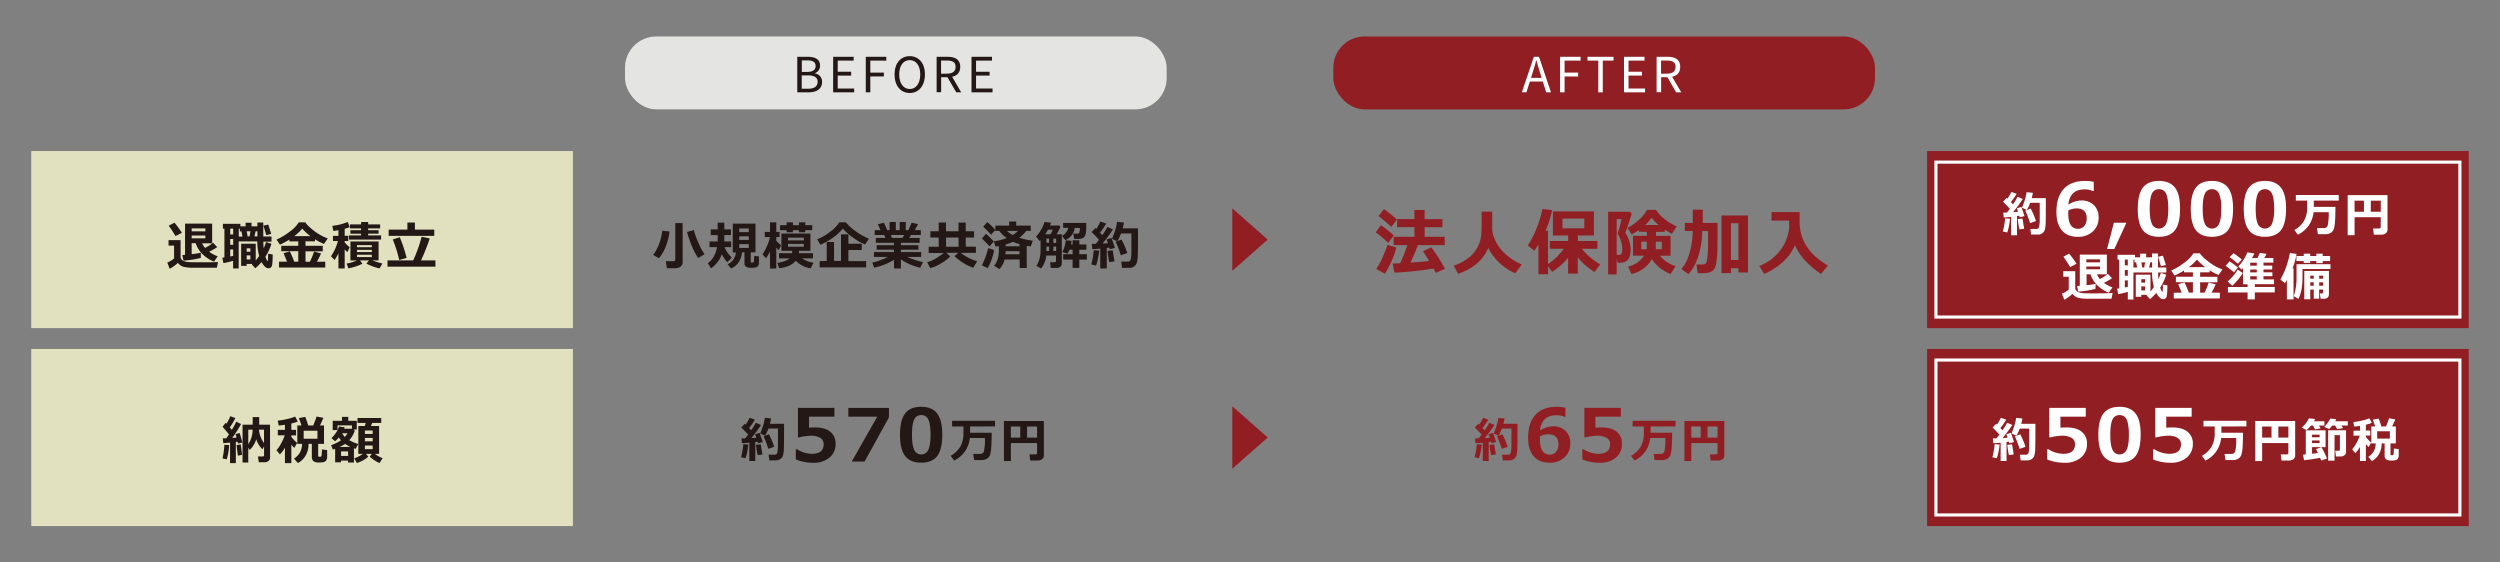
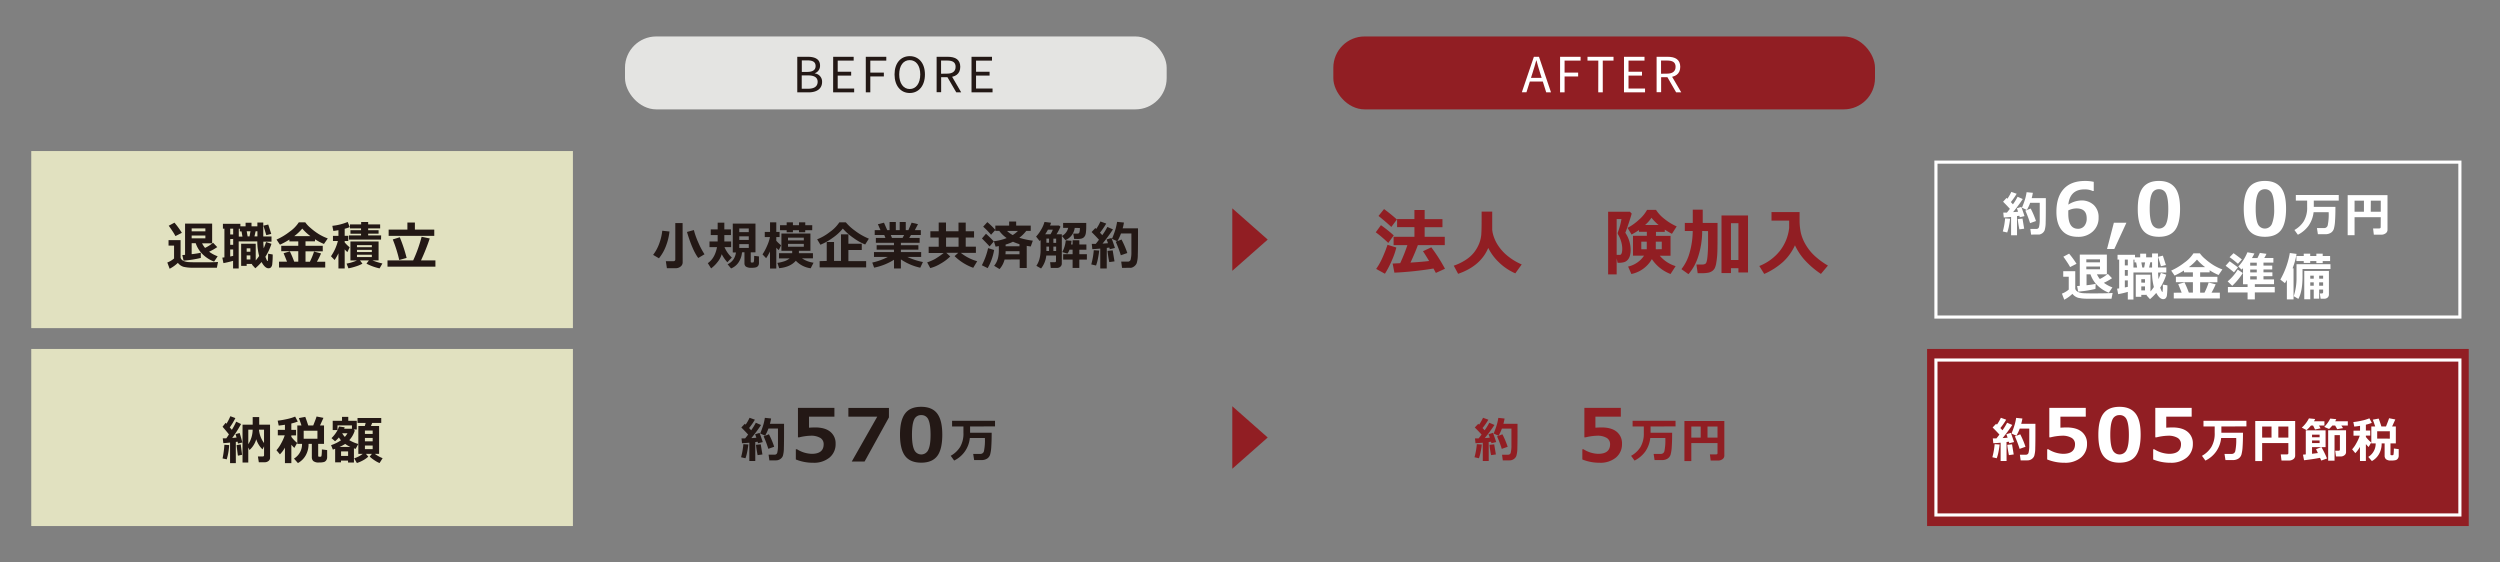
<svg xmlns="http://www.w3.org/2000/svg" viewBox="0 0 1200 270">
  <rect x="0" y="0" width="1200" height="270" fill="#808080" stroke="none" />
  <defs>
    <style>.cls-1{fill:#e1e1c0;}.cls-2{fill:#e4e4e2;}.cls-3{fill:#231815;}.cls-4{fill:#911e23;}.cls-5{fill:#fff;}</style>
  </defs>
  <g id="レイヤー_1" data-name="レイヤー 1">
    <rect class="cls-1" x="15" y="167.5" width="260" height="85" />
    <rect class="cls-1" x="15" y="72.5" width="260" height="85" />
    <rect class="cls-2" x="300" y="17.5" width="260" height="35" rx="15" />
    <path class="cls-3" d="M382.69,27.26h5.06c3.47,0,5.87,1.18,5.87,4.18a3.74,3.74,0,0,1-2.49,3.7v.11a3.93,3.93,0,0,1,3.47,4.08c0,3.35-2.66,5-6.46,5h-5.45Zm4.69,7.26c2.91,0,4.11-1.07,4.11-2.8,0-2-1.37-2.74-4-2.74h-2.62v5.54Zm.45,8.08c2.92,0,4.64-1.05,4.64-3.35,0-2.1-1.66-3.06-4.64-3.06h-3V42.6Z" />
    <path class="cls-3" d="M399.92,27.26h9.84V29.1H402.1v5.34h6.46v1.84H402.1v6.21H410v1.83h-10.1Z" />
    <path class="cls-3" d="M415.58,27.26h9.84V29.1h-7.67v5.75h6.5v1.84h-6.5v7.63h-2.17Z" />
-     <path class="cls-3" d="M429.38,35.73c0-5.47,3-8.78,7.29-8.78s7.3,3.32,7.3,8.78-3,8.91-7.3,8.91S429.38,41.19,429.38,35.73Zm12.34,0c0-4.25-2-6.87-5.05-6.87s-5.05,2.62-5.05,6.87,2,7,5.05,7S441.72,40,441.72,35.73Z" />
+     <path class="cls-3" d="M429.38,35.73c0-5.47,3-8.78,7.29-8.78s7.3,3.32,7.3,8.78-3,8.91-7.3,8.91S429.38,41.19,429.38,35.73m12.34,0c0-4.25-2-6.87-5.05-6.87s-5.05,2.62-5.05,6.87,2,7,5.05,7S441.72,40,441.72,35.73Z" />
    <path class="cls-3" d="M449.58,27.26h5.35c3.47,0,6,1.25,6,4.8s-2.5,5-6,5h-3.18v7.21h-2.17Zm5,8.09c2.65,0,4.11-1.08,4.11-3.29s-1.46-3-4.11-3h-2.87v6.33Zm-.12,1.17,1.7-1.13,5.21,8.93H459Z" />
    <path class="cls-3" d="M466.33,27.26h9.83V29.1H468.5v5.34H475v1.84H468.5v6.21h7.92v1.83H466.33Z" />
    <rect class="cls-4" x="640" y="17.5" width="260" height="35" rx="15" />
    <path class="cls-5" d="M736.26,27.26h2.45l5.77,17.06h-2.3l-3-9.53C738.59,32.88,738,31,737.5,29h-.11c-.53,2-1.07,3.84-1.69,5.75l-3,9.53h-2.21Zm-2.74,10.13h7.86v1.73h-7.86Z" />
    <path class="cls-5" d="M748.84,27.26h9.84V29.1H751v5.75h6.51v1.84H751v7.63h-2.17Z" />
    <path class="cls-5" d="M767.19,29.1H762V27.26h12.49V29.1h-5.16V44.32h-2.17Z" />
    <path class="cls-5" d="M779.52,27.26h9.84V29.1h-7.67v5.34h6.47v1.84h-6.47v6.21h7.93v1.83h-10.1Z" />
    <path class="cls-5" d="M795.17,27.26h5.35c3.47,0,6,1.25,6,4.8s-2.5,5-6,5h-3.18v7.21h-2.17Zm5,8.09c2.65,0,4.11-1.08,4.11-3.29s-1.46-3-4.11-3h-2.87v6.33Zm-.12,1.17,1.7-1.13L807,44.32h-2.46Z" />
    <polygon class="cls-4" points="608.5 115 591.5 100 591.5 130 608.5 115" />
    <polygon class="cls-4" points="608.5 210 591.5 195 591.5 225 608.5 210" />
-     <rect class="cls-4" x="925" y="72.5" width="260" height="85" />
    <path class="cls-5" d="M1180,78.57v72.86H930V78.57h250m1.5-1.5h-253v75.86h253V77.07Z" />
    <rect class="cls-4" x="925" y="167.5" width="260" height="85" />
    <path class="cls-5" d="M1180,173.57v72.86H930V173.57h250m1.5-1.5h-253v75.86h253V172.07Z" />
    <path class="cls-5" d="M964.84,105c-.1,1-.29,2.24-.56,3.59a18.32,18.32,0,0,1-.82,3l-2.12-.48a33.67,33.67,0,0,0,1.11-6.28Zm3.33,7.92h-2.85v-8.79c-1.51.14-2.68.23-3.51.26l-.24-2.33,1.74,0c.38-.46.86-1.07,1.43-1.83-1-1.11-2.09-2.24-3.26-3.4L963.14,95l.41.4a21.23,21.23,0,0,0,1.88-3.29L968,93a31.81,31.81,0,0,1-2.79,4l1,1.08a26.21,26.21,0,0,0,2.23-3.63l2.49,1.08a75.14,75.14,0,0,1-4.64,6.28l2.39-.17c-.3-.89-.5-1.45-.61-1.67l2.16-.64q.62,1.58,1.53,4.41l-2.31.55a4.77,4.77,0,0,0-.16-.73l-1.13.16Zm3.43-3.14-2.3.31a46.12,46.12,0,0,1-.78-4.94l2.28-.23Zm3.33,2.87-.37-2.76h2.9a1.24,1.24,0,0,0,1.28-1,14.33,14.33,0,0,0,.33-3.51l0-3.4V97.33h-4.58a20.09,20.09,0,0,1-1.61,3.45l-2.36-1.08a41.24,41.24,0,0,0,1.49-4,26.31,26.31,0,0,0,.76-3.45l3,.3a20.36,20.36,0,0,1-.56,2.55H982c0,.55,0,1.41,0,2.6q0,7-.08,9a13.54,13.54,0,0,1-.49,3.83,3.37,3.37,0,0,1-1.11,1.41,3.54,3.54,0,0,1-1.49.65C978.57,112.56,977.27,112.59,974.93,112.6Zm2.33-6.55-2.83,1a52.32,52.32,0,0,0-2.26-6l2.56-1A39.85,39.85,0,0,1,977.26,106.05Z" />
    <path class="cls-5" d="M1005,87.28v4.41h-.5a8.83,8.83,0,0,0-3.91-.79q-7,0-7.8,7.32a12.2,12.2,0,0,1,6.12-2,8.52,8.52,0,0,1,6.09,2.17,7.91,7.91,0,0,1,2.32,6.08,8.63,8.63,0,0,1-2.78,6.64,10.05,10.05,0,0,1-7.13,2.57c-3.34,0-5.9-1-7.67-3.08s-2.66-5-2.66-8.91q0-7.17,3.52-11t10.19-3.83A18.55,18.55,0,0,1,1005,87.28ZM992.78,101l0,.7c0,.38,0,.68,0,.91q0,7.22,4.68,7.21a3.82,3.82,0,0,0,3-1.33,5.55,5.55,0,0,0,1.15-3.75q0-4.69-4.9-4.7A9.08,9.08,0,0,0,992.78,101Z" />
    <path class="cls-5" d="M1020.69,106.9l-5.81,12.61h-3.5l3.28-12.61Z" />
    <path class="cls-5" d="M1036.28,113.66q-5.23,0-7.7-3.18t-2.45-10.23q0-7,2.46-10.19c1.64-2.14,4.21-3.21,7.69-3.21s6,1.07,7.69,3.21,2.46,5.52,2.46,10.17-.81,8.15-2.44,10.26S1039.79,113.66,1036.28,113.66Zm0-22.83a3.51,3.51,0,0,0-3.42,2.25c-.69,1.5-1,3.89-1,7.19s.35,5.67,1.06,7.17a3.68,3.68,0,0,0,6.8,0q1.07-2.3,1.06-7.18t-1-7.16A3.53,3.53,0,0,0,1036.28,90.83Z" />
-     <path class="cls-5" d="M1061.72,113.66c-3.5,0-6.06-1.06-7.7-3.18s-2.45-5.54-2.45-10.23.82-8,2.46-10.19,4.2-3.21,7.69-3.21,6,1.07,7.69,3.21,2.46,5.52,2.46,10.17-.81,8.15-2.44,10.26S1065.23,113.66,1061.72,113.66Zm0-22.83a3.53,3.53,0,0,0-3.43,2.25c-.69,1.5-1,3.89-1,7.19s.35,5.67,1.06,7.17a3.68,3.68,0,0,0,6.8,0q1.07-2.3,1.06-7.18a18.41,18.41,0,0,0-1-7.16A3.54,3.54,0,0,0,1061.72,90.83Z" />
    <path class="cls-5" d="M1087.16,113.66q-5.25,0-7.7-3.18T1077,100.25q0-7,2.46-10.19c1.65-2.14,4.21-3.21,7.7-3.21s6,1.07,7.69,3.21,2.46,5.52,2.46,10.17-.82,8.15-2.45,10.26S1090.67,113.66,1087.16,113.66Zm0-22.83a3.53,3.53,0,0,0-3.43,2.25c-.69,1.5-1,3.89-1,7.19s.35,5.67,1,7.17a3.69,3.69,0,0,0,6.81,0,18.25,18.25,0,0,0,1.06-7.18q0-4.92-1-7.16A3.53,3.53,0,0,0,1087.16,90.83Z" />
    <path class="cls-5" d="M1110.62,96.29c0,1.29,0,2.28,0,3H1121q0,4.06-.18,6.68a17.79,17.79,0,0,1-.56,3.83,3.49,3.49,0,0,1-1.43,1.92,4.8,4.8,0,0,1-2.7.7h-3.54l-.46-2.94h3.45a1.73,1.73,0,0,0,1.73-1.34,26.14,26.14,0,0,0,.45-6.3h-7.23a14.2,14.2,0,0,1-2.38,6.45,14.38,14.38,0,0,1-5.17,4.39l-1.66-2.28a12.54,12.54,0,0,0,4.49-4.2,12.75,12.75,0,0,0,1.62-6.87c0-.22,0-.44,0-.67V96.29H1102V93.6h20.6v2.69Z" />
    <path class="cls-5" d="M1142.77,104.25h-12.58v8.65h-3.31V93.67H1146v16.61a2,2,0,0,1-.89,1.71,3.41,3.41,0,0,1-2.1.66h-3.57l-.36-3H1142c.48,0,.73-.21.73-.62Zm-12.58-2.62h4.5V96.32h-4.5Zm7.77,0h4.81V96.32H1138Z" />
    <path class="cls-5" d="M1014.07,140.62l-.55,2.77H1008l-6,0a24.77,24.77,0,0,1-2.68-.14c-.56-.08-1.14-.17-1.73-.29a5.41,5.41,0,0,1-2.83-1.92,16.28,16.28,0,0,1-3.92,2.82l-1.12-2.92A11.1,11.1,0,0,0,993,139v-6.18h-2.65v-2.65h5.77v8.11a1.75,1.75,0,0,0,.43,1.16,3.59,3.59,0,0,0,1.3.87,7.67,7.67,0,0,0,2.48.44c1.08.05,2.71.08,4.89.08Q1012,140.8,1014.07,140.62Zm-17.34-14-3.08,1.57a25.32,25.32,0,0,0-1.5-2.46c-.77-1.18-1.36-2-1.75-2.51l2.77-1.47A42.64,42.64,0,0,1,996.73,126.62Zm9.09,12.06a51.59,51.59,0,0,1-8.29,1.29L997,137.3l1.3-.1v-15h13v9.47h-4.77a11.34,11.34,0,0,0,1.39,2.26,19.7,19.7,0,0,0,3.85-2.47l2,2.08a27.2,27.2,0,0,1-3.91,2.21,16.19,16.19,0,0,0,4.1,2.2l-1.72,2.55a16.21,16.21,0,0,1-5.69-3.72,13.45,13.45,0,0,1-3.12-5.11h-1.89v5.25a41.9,41.9,0,0,0,4.39-.68Zm-4.39-12.76H1008v-1.43h-6.57Zm6.57,2h-6.57v1.34H1008Z" />
    <path class="cls-5" d="M1030.61,141.54h-2.79v.93h-2.65V131.84h7.06v8.07a20.36,20.36,0,0,0,1.63-2.14,28,28,0,0,1-.89-7h-8.92v13h-2.7v-3.67a45.58,45.58,0,0,1-4.62,1.1l-.53-2.63,1-.15V124.61h-.78v-2.32h8.38v1.23h2.49v-1.75h2.86v1.75H1033l0-1.85h2.83v6.7h4v2.44h-3.92c0,1.2.09,2.26.18,3.19.25-.58.63-1.57,1.14-3l2.57.84a25.83,25.83,0,0,1-2.9,6.22c.16.48.34.92.52,1.33a3.42,3.42,0,0,0,.35.66.22.22,0,0,0,.14.06c.08,0,.13,0,.15-.14s0-.48.09-1.19,0-1.44,0-2.19l2.2.38a42.28,42.28,0,0,1-.22,4.74,2.58,2.58,0,0,1-.63,1.46,1.66,1.66,0,0,1-1.2.42q-1.65,0-3.3-3a27.32,27.32,0,0,1-3,3l-1.68-1.83Zm-10.69-16.93v2.79h1.43v-2.79Zm0,5v2.75h1.43v-2.75Zm0,8.37,1.43-.3v-3.08h-1.43Zm5.89-9.57-.45-2.47h-.81v-1.29h-.5v3.76Zm3.79,7.28V134h-1.78v1.64Zm0,3.7v-1.93h-1.78v1.93Zm-1.75-13.45.44,2.47h.91l.45-2.47Zm3.72,2.47H1033V125.9h-.86Zm8.06-1.2-2.38.59-1.37-4.54,2.29-.55Z" />
    <path class="cls-5" d="M1047.2,140.47c-.66-1.68-1.21-3-1.65-4.08l3-.85a47.28,47.28,0,0,1,2.09,4.92h1.95v-5h-8.16v-2.63h8.16v-2.12h-4.27v-.88a38.9,38.9,0,0,1-4.51,2.45l-1.64-2.39a30.34,30.34,0,0,0,6.27-3.78,16.21,16.21,0,0,0,4.41-4.5h3.1a13.92,13.92,0,0,0,2.6,2.74,29.36,29.36,0,0,0,3.91,2.92,24,24,0,0,0,4.29,2.06l-1.83,2.66a24.92,24.92,0,0,1-4.29-2.26v1h-4.56v2.12h8.28v2.63h-8.28v5h2.09a33.88,33.88,0,0,0,2-4.87l3.37.88a40.09,40.09,0,0,1-2,4h4v2.77h-22.12v-2.75Zm3.47-12.26h7.78a23.41,23.41,0,0,1-3.9-3.62A22.81,22.81,0,0,1,1050.67,128.21Z" />
    <path class="cls-5" d="M1074.23,128.35l-1.93,2.39q-.71-.68-4-3.17l1.91-2.15Q1070.74,125.73,1074.23,128.35Zm2.32,2.7a28,28,0,0,1-2.38,3.27,26.2,26.2,0,0,1-2.7,2.88l-2.2-2.14a22.35,22.35,0,0,0,4.85-5.66Zm5.77,12.67h-3.48v-3.35h-9.44v-2.6h9.44v-1.33h-2.19V128.7a9.2,9.2,0,0,1-.7.7l-1.57-1.48a21.69,21.69,0,0,0,4.37-6.82l3.38.57c-.39.78-.79,1.52-1.19,2.2h2.63c.5-1,.88-1.81,1.16-2.48l3.17.45a13,13,0,0,1-1.07,2h4.39v2.22h-4.75v1.43h4.2v1.85h-4.2v1.37h4.28v1.86h-4.28v1.55h5.06v2.29h-9.21v1.33h9.56v2.6h-9.56Zm-6.22-19.2-1.89,2.1a44.45,44.45,0,0,0-4-3.18l1.9-1.9Q1073.63,122.59,1076.1,124.52Zm4,1.57v1.43h3.15v-1.43Zm0,3.28v1.37h3.15v-1.37Zm0,3.23v1.55h3.15V132.6Z" />
    <path class="cls-5" d="M1100.9,143.72h-3.2v-9.35l-.93,1.55-2.2-1.72a39.51,39.51,0,0,0,4.55-12.76l3.23.43a34.26,34.26,0,0,1-1.92,6.94h.47Zm17.74-14.6h-13.43v3.6c0,4.8-.67,8.39-2,10.75l-2.22-1.3a27.78,27.78,0,0,0,1.34-9v-6.35h16.29Zm-9.74-2.91h-3.1v-.89h-3.52v-2.45h3.52v-1.12h3.1v1.12h2.95v-1.12h3.05v1.12h3.55v2.45h-3.55v1h-3.05v-1h-2.95Zm6.2,12.76h-1.9v4.39h-2.6V139h-1.67v4.65h-2.88V130.05h11.83v11.24a2,2,0,0,1-.61,1.53,2.38,2.38,0,0,1-1.69.57h-1.68l-.39-2.54h.94c.43,0,.65-.19.65-.56Zm-4.5-5.2v-1.45h-1.67v1.45Zm-1.67,3.37h1.67v-1.63h-1.67Zm4.27-4.82v1.45h1.9v-1.45Zm0,4.82h1.9v-1.63h-1.9Z" />
    <path class="cls-3" d="M104.65,125.75l-.55,2.77H98.62l-6,0a22.12,22.12,0,0,1-2.68-.14c-.57-.07-1.15-.17-1.73-.28a5.4,5.4,0,0,1-2.83-1.93A16.68,16.68,0,0,1,81.43,129L80.31,126a11,11,0,0,0,3.24-1.93v-6.18H80.9v-2.64h5.78v8.1a1.74,1.74,0,0,0,.42,1.16,3.47,3.47,0,0,0,1.3.87,7.74,7.74,0,0,0,2.49.44c1.07.06,2.7.08,4.88.08Q102.61,125.93,104.65,125.75Zm-17.35-14-3.08,1.57a27.19,27.19,0,0,0-1.49-2.46c-.78-1.18-1.36-2-1.75-2.51l2.77-1.47A42.35,42.35,0,0,1,87.3,111.75Zm9.09,12.06a50.43,50.43,0,0,1-8.28,1.29l-.59-2.67,1.31-.1v-15h13v9.47H97A11.52,11.52,0,0,0,98.42,119a19.83,19.83,0,0,0,3.86-2.47l2,2.08a27.2,27.2,0,0,1-3.91,2.21,16,16,0,0,0,4.11,2.2l-1.72,2.55a16.12,16.12,0,0,1-5.7-3.72,13.38,13.38,0,0,1-3.12-5.11H92V122a41.45,41.45,0,0,0,4.39-.68ZM92,111.05h6.58v-1.43H92Zm6.58,2H92v1.35h6.58Z" />
    <path class="cls-3" d="M121.18,126.68H118.4v.92h-2.65V117h7V125a21.36,21.36,0,0,0,1.64-2.13,27.54,27.54,0,0,1-.89-7h-8.93v13h-2.69v-3.67a46.31,46.31,0,0,1-4.63,1.1l-.53-2.63,1-.14V109.75H107v-2.32h8.39v1.22h2.49V106.9h2.85v1.75h2.81V106.8h2.83v6.71h3.95V116H126.4c0,1.19.1,2.26.19,3.18.25-.57.63-1.57,1.13-3l2.58.85a26.14,26.14,0,0,1-2.91,6.21c.17.48.34.92.53,1.33a2.91,2.91,0,0,0,.35.67.24.24,0,0,0,.14.05.14.14,0,0,0,.15-.13c0-.09.05-.49.08-1.2s.06-1.44.06-2.18l2.2.37a41.73,41.73,0,0,1-.23,4.75,2.65,2.65,0,0,1-.62,1.45,1.69,1.69,0,0,1-1.2.42q-1.65,0-3.3-3a25.79,25.79,0,0,1-3,3l-1.67-1.83ZM110.5,109.75v2.78h1.43v-2.78Zm0,5v2.75h1.43V114.7Zm0,8.38,1.43-.31v-3.08H110.5Zm5.88-9.57-.45-2.48h-.81v-1.28h-.5v3.76Zm3.8,7.27v-1.63H118.4v1.63Zm0,3.7v-1.93H118.4v1.93ZM118.42,111l.44,2.48h.92l.45-2.48Zm3.72,2.48h1.42V111h-.85Zm8.06-1.21-2.38.6-1.37-4.55,2.3-.55Z" />
    <path class="cls-3" d="M137.77,125.6c-.66-1.67-1.21-3-1.64-4.07l3-.86a49.54,49.54,0,0,1,2.09,4.92h1.95v-5H135V118h8.17v-2.12H138.9V115a37.56,37.56,0,0,1-4.52,2.45L132.74,115a30.21,30.21,0,0,0,6.28-3.78,16.5,16.5,0,0,0,4.41-4.5h3.1a13.79,13.79,0,0,0,2.59,2.74,29.14,29.14,0,0,0,3.91,2.92,23.45,23.45,0,0,0,4.3,2.06l-1.83,2.66a25,25,0,0,1-4.3-2.26v1h-4.55V118h8.27v2.63h-8.27v5h2.09a33.58,33.58,0,0,0,2-4.87l3.37.88a37,37,0,0,1-2,4h4v2.77H133.93V125.6Zm3.47-12.25H149a24,24,0,0,1-3.91-3.63A23.25,23.25,0,0,1,141.24,113.35Z" />
    <path class="cls-3" d="M162.45,121.57a23.54,23.54,0,0,1-1.84,3.23L158.87,123a22.58,22.58,0,0,0,3.32-7.33h-2.37v-2.47h2.63v-2.71c-1,.18-1.83.31-2.45.37l-.48-2.46a26.13,26.13,0,0,0,7.36-1.86l1,2.46a15.51,15.51,0,0,1-2.43.81v3.39h1.72v2.47h-1.72v.68a16.41,16.41,0,0,0,2.39,2.35l-1.09,2.3a9.86,9.86,0,0,1-1.3-1.3v9.15h-3Zm11.52,5a17.36,17.36,0,0,1-3.12,1.3,26,26,0,0,1-3.6.93l-.9-2.27a22.57,22.57,0,0,0,5-1.51H168.2v-9.13h13.52V125h-2.95a34.25,34.25,0,0,0,4.78,1.47l-1.35,2.36a25.57,25.57,0,0,1-6.3-2.28l1.17-1.55H172.8ZM182.9,115H167.5v-2h5.8v-.81h-5.08V110.5h5.08v-.88H168v-1.9h5.35v-1.15h3.37v1.15h5.75v1.9h-5.75v.88h5v1.67h-5V113h6.23Zm-4.42,3.67v-1h-7.13v1Zm-7.13,2.31h7.13v-1.05h-7.13Zm7.13,1.29h-7.13v1.12h7.13Z" />
    <path class="cls-3" d="M209,128H186v-3h12.32a65.45,65.45,0,0,0,4.05-11.35l3.91.81a100.55,100.55,0,0,1-4.2,10.54H209Zm-.55-14.8h-21.9v-3h9V106.8h3.6v3.42h9.3ZM195.18,123.8l-3.55,1a65.58,65.58,0,0,0-3.1-9.87l3.37-1.05A72,72,0,0,1,195.18,123.8Z" />
    <path class="cls-3" d="M110,213.65a29.43,29.43,0,0,1-1.17,6.83l-2-.43a47.55,47.55,0,0,0,.88-6.56Zm3.2,8.64h-2.77v-9.86c-1.43.15-2.5.24-3.23.27l-.28-2.31,1.71,0c.28-.4.7-1,1.26-1.88-.73-.93-1.76-2.16-3.07-3.68l1.48-1.88.42.45a27.73,27.73,0,0,0,1.85-3.62l2.41.9a31.82,31.82,0,0,1-2.69,4.48l1,1.15a32.17,32.17,0,0,0,2.08-3.91l2.34,1.13a58.31,58.31,0,0,1-4.25,6.69l2.08-.19c-.24-.86-.41-1.41-.5-1.66l2-.52c.34,1.06.77,2.58,1.3,4.55l-2.13.5a6.54,6.54,0,0,0-.18-.9l-.84.13Zm3-4-2,.44c-.21-1.41-.42-3.1-.65-5.06l2-.36Zm13.43,1.44a1.86,1.86,0,0,1-.77,1.55,2.74,2.74,0,0,1-1.71.6h-2.92l-.43-2.77h2.25c.46,0,.7-.21.7-.62l0-4.27L126,215.7a11.58,11.58,0,0,1-3-4.87,11,11,0,0,1-3.23,5.17l-.6-1.22V222h-2.75V203.85h4.87V200.2h3.13v3.65h5.2Zm-8.35-13.5h-2.1v7A13.26,13.26,0,0,0,121.28,206.24Zm5.45,6.41v-6.41H124.3A12.83,12.83,0,0,0,126.73,212.65Z" />
    <path class="cls-3" d="M136.77,214.87a14.76,14.76,0,0,1-2.41,3.23l-1.66-2a15.66,15.66,0,0,0,2.17-3.13,21.59,21.59,0,0,0,1.8-4h-3.32v-2.63h3.42v-2.46c-1.25.2-2.26.33-3,.39l-.48-2.36a37.76,37.76,0,0,0,4.38-.74,22.49,22.49,0,0,0,4-1.21l1.27,2.38a22.1,22.1,0,0,1-3.1.94v3.06h2.27V209h-2.27v.69a17.11,17.11,0,0,0,2.79,2.91L141.28,215c-.49-.48-1-1-1.43-1.53v8.83h-3.08Zm11.33-1.8a10.8,10.8,0,0,1-1.4,5.58,9.59,9.59,0,0,1-3.7,3.62l-1.89-2.15a8,8,0,0,0,3.87-7.05h-2.27v-8.85h2q-.71-2.19-1.26-3.54l3.08-.58c.38,1,.85,2.34,1.42,4.12h2.4c.94-2.34,1.47-3.77,1.6-4.3l3.31.65-1.66,3.65h1.93v8.85h-2.8v5.7a.4.4,0,0,0,.45.45h.7a.46.46,0,0,0,.3-.12q.15-.1.24-1.14c.05-.68.08-1.29.08-1.82v-.41l2.53.31v3.36a2.63,2.63,0,0,1-.4,1.49,2.09,2.09,0,0,1-1.08.86,8.37,8.37,0,0,1-2.44.24,3.94,3.94,0,0,1-2.73-.69,2.49,2.49,0,0,1-.7-1.87v-6.36Zm4.27-2.49v-3.84h-6.6v3.84Z" />
    <path class="cls-3" d="M167.05,221.09h-3.38v.83h-2.8v-6.51l-1.09.42-.86-2.15a19.27,19.27,0,0,0,4.75-2.35,8.91,8.91,0,0,1-1-1.38,12,12,0,0,1-1.85,1.85l-1.71-1.5a14.78,14.78,0,0,0,2.32-2.83,9.93,9.93,0,0,0,1.28-2.75l2.73.38-.24.7h3.73v-1.61H162v2.24H159.7V202h4.47V200.1h3V202h4.08v4.13h-1.48l.52.57a12,12,0,0,1-2.63,4.57,18,18,0,0,0,4.31,1.84l-1.25,2.35-.83-.27V222h-2.82Zm-4-6.57h5.11a16,16,0,0,1-2.47-1.43A20.4,20.4,0,0,1,163,214.52Zm.66,4.32h3.38v-2.17h-3.38Zm1.83-9.14a10.72,10.72,0,0,0,1.25-1.72l-2.53,0A9.28,9.28,0,0,0,165.5,209.7Zm11.24,9.49a12.13,12.13,0,0,1-2.61,1.82,16.45,16.45,0,0,1-2.87,1.24L170,220a13.17,13.17,0,0,0,4.09-2.13H172V204.47h3.12c.12-.4.25-.9.4-1.47h-3.91v-2.35H183V203h-4.35l-.6,1.47h3.92v13.38h-2.06a16.08,16.08,0,0,0,3.75,2.08l-1.48,2.34a13.59,13.59,0,0,1-2.51-1.38,15.28,15.28,0,0,1-2.21-1.72l1.06-1.32h-2.88Zm2.1-10.9v-1.62h-3.72v1.62Zm-3.72,3.56h3.72v-1.63h-3.72Zm3.72,2h-3.72v1.72h3.72Z" />
    <path class="cls-3" d="M321.35,111.12a26.88,26.88,0,0,1-1.71,7,20.62,20.62,0,0,1-3.35,5.86l-2.79-1.64a20.4,20.4,0,0,0,3.07-5.81,25.51,25.51,0,0,0,1.32-5.78Zm6.33,14.82a2.48,2.48,0,0,1-1,2,3.64,3.64,0,0,1-2.35.8h-4.22l-.5-3.35h3.67a.91.91,0,0,0,.59-.21.63.63,0,0,0,.27-.52v-17.6h3.51Zm10.48-3.89-3,1.79q-2.82-3.77-5.41-12.5l3.31-.91a37.37,37.37,0,0,0,2.13,6A36.39,36.39,0,0,0,338.16,122.05Z" />
    <path class="cls-3" d="M346.43,122a10.92,10.92,0,0,1-2.05,3.83,15.87,15.87,0,0,1-3.05,3l-1.58-2.51q3.45-2.4,4.41-7.7h-3.6v-2.72h3.92v-3.08h-3.32v-2.72h3.32v-3.2h3.2v3.2h3.18v2.72h-3.18v3.08h3.26v2.72h-3.18a14.26,14.26,0,0,0,3.52,5l-2.15,2.27A17.93,17.93,0,0,1,346.43,122Zm9.73-.88a10.11,10.11,0,0,1-1.65,4.82,7.75,7.75,0,0,1-3.6,2.91l-1.66-2a6.84,6.84,0,0,0,3-2.66,7.67,7.67,0,0,0,1-3h-1.52V107.33h10.9v13.79h-2.27v4.48a.36.36,0,0,0,.41.41h.56a.64.64,0,0,0,.37-.13c.11-.08.19-.43.24-1.06s.06-1.28.06-2l2.3.26v3.18a2.19,2.19,0,0,1-.37,1.3,2,2,0,0,1-1,.75,7.3,7.3,0,0,1-2.17.22,4.53,4.53,0,0,1-2.74-.57,2,2,0,0,1-.68-1.6v-5.28Zm3.25-9.69v-1.76h-4.56v1.76Zm-4.56,3.75h4.56v-1.74h-4.56Zm4.56,2h-4.56V119h4.56Z" />
    <path class="cls-3" d="M369.58,120.71a22.57,22.57,0,0,1-1.84,3.22L366,122.1a24.45,24.45,0,0,0,2.19-4.08,19.37,19.37,0,0,0,1.39-4.22h-2.49v-2.48h2.53v-4.59h3v4.59h1.58v2.48h-1.58v1.77a18,18,0,0,0,2.3,2.16l-1.1,2.32a9.15,9.15,0,0,1-1.2-1.17v10h-3ZM382,125.16c-1.74,2-4.4,3.23-8,3.57l-.85-2.55a18.19,18.19,0,0,0,3.65-.88,9.58,9.58,0,0,0,2.24-1.27h-5.12v-2.5h6.33V120.4h-5.17v-8.32H389v8.32h-5.52v1.13h6.73V124h-5.26a13.08,13.08,0,0,0,5.55,2.1l-1.37,2.67A12,12,0,0,1,382,125.16Zm7.86-14.66h-3.35v1h-3v-1H380.6v1h-3v-1h-3.19v-2.4h3.19v-1.39h3v1.39h2.93v-1.39h3v1.39h3.35Zm-11.62,4.9h7.59v-1.32h-7.59Zm7.59,1.67h-7.59v1.35h7.59Z" />
    <path class="cls-3" d="M417.06,114.56l-1.78,2.79a25.62,25.62,0,0,1-5.6-3.12,28.37,28.37,0,0,1-5.12-4.51,23.49,23.49,0,0,1-4.94,4.49,27,27,0,0,1-5.82,3.26l-1.57-2.6a23.84,23.84,0,0,0,6-3.44,17.51,17.51,0,0,0,4.65-4.7H406a24.41,24.41,0,0,0,4.37,4A29.08,29.08,0,0,0,417.06,114.56Zm-20.23,10.69v-9.08h3.51v9.08h3.34V112.49h3.55V117h6.42v3h-6.42v5.35h8.52v3H393.43v-3Z" />
    <path class="cls-3" d="M429.11,124.69a28.23,28.23,0,0,1-9.53,3.78l-.89-2.44a30.19,30.19,0,0,0,7.5-2.71h-6.68V121h9.6v-1.15h-8.32v-2.17h8.32v-1.15h-8.7V114.2H425l-.55-1.4h-4.59v-2.35h2.76l-1.23-2.83,2.92-.72,1.56,3.55H427v-3.88h3v3.88h1.85v-3.88h2.92v3.88h1.26l1.55-3.57,3.05.72-1.5,2.85H442v2.35h-4.73l-.84,1.4h5v2.33h-9v1.15h8.4v2.17h-8.4V121h9.73v2.32h-6.66a32.15,32.15,0,0,0,7.5,2.45l-1.27,2.73a26.33,26.33,0,0,1-9.3-4v4.37h-3.3Zm-1.54-11.89.57,1.4h5.1l.73-1.4Z" />
    <path class="cls-3" d="M456.11,123.1a21.36,21.36,0,0,1-4.59,3.43,17.91,17.91,0,0,1-5,2.15l-1.48-2.74a24.9,24.9,0,0,0,3.74-1.61,37.64,37.64,0,0,0,4.19-2.9h-7.21v-3h4.82V114h-4v-3h4v-4.2h3.5v4.2h6v-4.15h3.47v4.15h4v3h-4v4.39h4.88v3h-7.21a22.19,22.19,0,0,0,7.83,4l-1.9,3.15a24.71,24.71,0,0,1-8.95-5.6l1.77-1.6h-5.76Zm-2-4.68h6V114h-6Z" />
    <path class="cls-3" d="M477.18,120a26.41,26.41,0,0,1-3.1,8.7l-2.79-1.38a33,33,0,0,0,3-8.22Zm-.16-4.08L475,118.29q-1-1.14-3.66-3.83l1.93-2.25A44.39,44.39,0,0,1,477,115.87Zm5.18,8.66a11,11,0,0,1-2.42,4.58l-2.6-1.58A9.51,9.51,0,0,0,479,124a15.36,15.36,0,0,0,.44-3.67v-2.21l-1.55.28-.82-2.6a24.56,24.56,0,0,0,6.14-1.53,15,15,0,0,1-3.57-3.45h-1.88v-.45l-2.05,2.31a38.55,38.55,0,0,0-3.79-3.87l2-2.19a34.84,34.84,0,0,1,3.84,3.74v-2.08h6.63v-1.93h3.37v1.93h7v2.54h-2.15a17.46,17.46,0,0,1-3.34,3.31,36.14,36.14,0,0,0,6.49,1.39l-1,2.78c-.62-.07-1.26-.17-1.93-.29v10.64h-3.38v-4.12Zm.49-4c0,.45,0,1-.08,1.48h6.74v-1.48Zm0-3.16v.79h6.66v-1a25.94,25.94,0,0,1-3.12-1.18A20.19,20.19,0,0,1,482.69,117.39Zm3.39-4.57a14.21,14.21,0,0,0,2.53-2h-5.23A13.14,13.14,0,0,0,486.08,112.82Z" />
    <path class="cls-3" d="M509.66,126.44A1.94,1.94,0,0,1,509,128a2.31,2.31,0,0,1-1.55.6h-3.09l-.3-2.73h2.15c.44,0,.67-.19.67-.58v-2.62h-4.66a11.9,11.9,0,0,1-2.51,6.2l-2.25-1.27a11.71,11.71,0,0,0,1.4-3,16.44,16.44,0,0,0,.62-5v-4.37a4.6,4.6,0,0,1-.46.45l-1.7-2.12a17.42,17.42,0,0,0,2.41-3.3,14.7,14.7,0,0,0,1.62-3.73l3.13.38a6.76,6.76,0,0,1-.47,1.35h4.34l.68.53a21.76,21.76,0,0,1-1.92,3.67h2.57Zm-8-14h2.57a11.78,11.78,0,0,0,1.12-2.21H503C502.62,111,502.17,111.74,501.67,112.48Zm1.88,2.08h-1.27v2h1.27Zm-1.27,3.86v2.1h1.27v-2.1Zm4.68-1.81v-2h-1.33v2Zm0,3.91v-2.1h-1.33v2.1Zm8.91-11.08a7.35,7.35,0,0,1-4.47,5.86l-1.67-2a5.81,5.81,0,0,0,3-3.88H510.3v-2.36h11.1v.71c0,1.47,0,2.65-.13,3.55a5,5,0,0,1-.46,1.9,3.32,3.32,0,0,1-.72.86,3,3,0,0,1-1,.48,8.4,8.4,0,0,1-2.12.18l-1.37,0-.43-2.56,2.06,0a.88.88,0,0,0,.92-.73,5.58,5.58,0,0,0,.19-1.49c0-.16,0-.31,0-.48Zm5.84,15.21h-3.63v4h-3.22v-4h-4.53V122h4.53v-2.15h-1.48a7.8,7.8,0,0,1-1,1.89L509.9,121a15,15,0,0,0,1.67-5.65l2.76.23a14.7,14.7,0,0,1-.23,1.75h.76v-2h3.22v2h3.39v2.53h-3.39V122h3.63Z" />
    <path class="cls-3" d="M527.61,120.26a38,38,0,0,1-.61,3.91,19.94,19.94,0,0,1-.9,3.28l-2.29-.53a36.39,36.39,0,0,0,1.2-6.82Zm3.62,8.61h-3.1v-9.55c-1.64.15-2.92.24-3.82.28l-.26-2.53c.46,0,1.09,0,1.9,0,.41-.5.93-1.16,1.55-2q-1.63-1.8-3.54-3.7l1.8-1.91c.16.14.3.29.44.43a22.26,22.26,0,0,0,2-3.58l2.79,1a35.24,35.24,0,0,1-3,4.39l1.11,1.18a29,29,0,0,0,2.43-3.95l2.69,1.18a79.77,79.77,0,0,1-5,6.82l2.6-.18a18.79,18.79,0,0,0-.66-1.82l2.35-.7c.44,1.15,1,2.75,1.66,4.8l-2.5.6a5.25,5.25,0,0,0-.19-.8l-1.22.17Zm3.73-3.41-2.51.34a51,51,0,0,1-.84-5.37l2.48-.26Zm3.62,3.12-.4-3h3.15a1.34,1.34,0,0,0,1.39-1,14.89,14.89,0,0,0,.35-3.81l0-3.7v-5h-5a23.73,23.73,0,0,1-1.75,3.75l-2.58-1.17a42.48,42.48,0,0,0,1.63-4.41,30.26,30.26,0,0,0,.83-3.75l3.29.33a21.71,21.71,0,0,1-.61,2.77h7.36c0,.6,0,1.54,0,2.82q0,7.65-.09,9.75a14.55,14.55,0,0,1-.53,4.17,3.66,3.66,0,0,1-1.21,1.53,3.73,3.73,0,0,1-1.62.71C542.53,128.53,541.12,128.56,538.58,128.58Zm2.53-7.13L538,122.53a55.85,55.85,0,0,0-2.45-6.49l2.78-1.07A43.89,43.89,0,0,1,541.11,121.45Z" />
    <path class="cls-4" d="M669,113l-2.63,3.61a61,61,0,0,0-6-5.11l2.48-3.41A60.46,60.46,0,0,1,669,113Zm1.25,5.81A37.3,37.3,0,0,1,668,125.2a43,43,0,0,1-3.24,6.19l-4.2-2.31a31.89,31.89,0,0,0,3.31-6.05A59,59,0,0,0,666,117.5Zm.29-13.48-2.7,3.6q-2.7-2.52-6.15-5.28l2.65-3.3A77.23,77.23,0,0,1,670.5,105.35Zm17.57,23.55a160.28,160.28,0,0,1-18.8,2l-.84-4.37,3.62-.19a79.88,79.88,0,0,0,3.46-8.67h-6.62v-4h10v-4.62H670.6v-3.87h8.32V100.8h4.91v4.38h8.55v3.87h-8.55v4.62h9.66v4H680.57q-1.43,3.89-3.54,8.38,5.94-.39,8.94-.77-1.69-2.83-2.94-4.7l4-1.86A79.59,79.59,0,0,1,693.59,129l-4.38,2Q688.71,130.06,688.07,128.9Z" />
    <path class="cls-4" d="M714.36,119q-3.66,8.72-14.46,12.43l-2.1-3.9a25.18,25.18,0,0,0,5.86-2.86,16.49,16.49,0,0,0,4-3.65,17.36,17.36,0,0,0,2.32-4.08,15.27,15.27,0,0,0,1-4q.19-2,.2-6.88l0-4.49h5.08v8.56a12.89,12.89,0,0,0,.62,3.08,17.89,17.89,0,0,0,2.32,4.78,21.93,21.93,0,0,0,4.63,5,28.56,28.56,0,0,0,6.59,3.94l-3.07,4.28a26.45,26.45,0,0,1-7.95-5.37A24.62,24.62,0,0,1,714.36,119Z" />
-     <path class="cls-4" d="M743.09,131.6h-4.63V117.36q-.68,1.11-2,3l-3.09-2.53a48,48,0,0,0,4.17-8.23,45.11,45.11,0,0,0,2.8-9.3l4.69.56a48.82,48.82,0,0,1-3.18,9.9h1.19v16a28.83,28.83,0,0,0,7.52-7.33H743.9v-3.74h8.81v-2.62H745.4V101.47h19.67v11.58h-7.71v2.62h9.39v3.74h-7.47a32.25,32.25,0,0,0,8.8,7.5l-2.74,3.64a31.78,31.78,0,0,1-8-7v7.78h-4.65v-7.57a32.92,32.92,0,0,1-7.67,6.71l-1.95-2.63Zm17.38-22v-4.66H750v4.66Z" />
    <path class="cls-4" d="M783.21,102.51c-.15.65-.61,2.16-1.4,4.55s-1.34,3.93-1.66,4.66a14.93,14.93,0,0,1,2.56,8.07,10.7,10.7,0,0,1-.35,2.95,4.89,4.89,0,0,1-1.06,2,3.83,3.83,0,0,1-1.7,1.09,10,10,0,0,1-2.9.31h-.26L776,124v7.71h-4.1V101.64h10.46ZM776,122.35h.58c.46,0,.8,0,1,0a.88.88,0,0,0,.58-.35,2.46,2.46,0,0,0,.38-1,8.38,8.38,0,0,0,.14-1.65,12.18,12.18,0,0,0-.6-3.63,12.73,12.73,0,0,0-1.38-3.12,1.12,1.12,0,0,1-.21-.65,1.33,1.33,0,0,1,.14-.58,32.59,32.59,0,0,0,1.67-6.22H776Zm16.91,2a14.69,14.69,0,0,1-9.85,7.17l-1.57-3.57a12.49,12.49,0,0,0,7.66-5.24h-5.32v-9.52h6.65v-1.93h-3.78v-.83q-1.18.82-3.54,2.16l-1.94-3.21a25,25,0,0,0,5.37-3.81,17.44,17.44,0,0,0,4-4.84h4.3a17,17,0,0,0,4.25,4.52,25.45,25.45,0,0,0,5.67,3.42l-2.28,3.56c-1.18-.63-2.33-1.3-3.43-2v1.06h-4.24v1.93h7v9.52h-5.18a16.07,16.07,0,0,0,7.62,5l-2.44,3.78A18.76,18.76,0,0,1,792.87,124.32ZM790.44,116h-2.62v3.64h2.62Zm-.87-8h6.56a22.71,22.71,0,0,1-3.42-3.47A16.7,16.7,0,0,1,789.57,108.05Zm8.08,11.62V116h-2.87v3.64Z" />
    <path class="cls-4" d="M817.05,110.88a40,40,0,0,1-2.12,12.87,23.51,23.51,0,0,1-4.47,7.85l-3.37-2.41a22.09,22.09,0,0,0,3.93-7.92,39.19,39.19,0,0,0,1.49-10.39h-3.8V107h3.82v-6.36h4.78V107h7.11v5.44q0,5.9-.09,8.57a37.86,37.86,0,0,1-.48,4.88,10,10,0,0,1-.77,2.84A4.39,4.39,0,0,1,822,130a5.27,5.27,0,0,1-1.75.84,14.85,14.85,0,0,1-3.52.28h-1.85l-.59-4.16h2.93a2.31,2.31,0,0,0,1.49-.46c.39-.31.68-1.4.87-3.3a65.58,65.58,0,0,0,.29-6.75v-5.52Zm17.39,17.85h-3.58v2.34h-4.54V103.42h12.73v27.37h-4.61Zm-3.58-3.92h3.58V107.14h-3.58Z" />
    <path class="cls-4" d="M861.58,117.74a24.88,24.88,0,0,1-5.61,7.87,33.59,33.59,0,0,1-9.14,5.88l-2.36-3.81a23.77,23.77,0,0,0,9.85-7.23,21.73,21.73,0,0,0,4.47-11v-3.56l-8.47,0v-4.1H863.8c0,.28,0,.59,0,.92v3.11a28.44,28.44,0,0,0,.62,6,20.15,20.15,0,0,0,2.31,5.62,23.46,23.46,0,0,0,4.3,5.36,36.76,36.76,0,0,0,6.37,4.68l-3.36,4a42.64,42.64,0,0,1-8.09-7A29.14,29.14,0,0,1,861.58,117.74Z" />
    <path class="cls-3" d="M359.2,213.36a36.17,36.17,0,0,1-.56,3.6,18.15,18.15,0,0,1-.82,3l-2.11-.48a34.22,34.22,0,0,0,1.1-6.28Zm3.33,7.93h-2.85V212.5c-1.51.14-2.68.22-3.51.25l-.24-2.32,1.74,0c.38-.47.86-1.08,1.43-1.84-1-1.1-2.09-2.24-3.26-3.4l1.66-1.76c.15.13.28.26.41.39a20.35,20.35,0,0,0,1.88-3.29l2.56.92a30.45,30.45,0,0,1-2.79,4l1,1.08a26.83,26.83,0,0,0,2.23-3.62L365.3,204a73.53,73.53,0,0,1-4.64,6.28c.72,0,1.51-.1,2.39-.17-.3-.89-.5-1.45-.61-1.67l2.16-.64q.61,1.59,1.53,4.41l-2.3.55a7.17,7.17,0,0,0-.17-.73l-1.13.16Zm3.43-3.15-2.3.32a46.51,46.51,0,0,1-.78-4.94l2.28-.24ZM369.3,221l-.38-2.76h2.9a1.25,1.25,0,0,0,1.28-1,14.17,14.17,0,0,0,.33-3.5l0-3.41v-4.63h-4.58a21.11,21.11,0,0,1-1.6,3.44l-2.37-1.07a41.29,41.29,0,0,0,1.49-4.06,25.62,25.62,0,0,0,.76-3.45l3,.31a22.34,22.34,0,0,1-.57,2.55h6.78c0,.54,0,1.41,0,2.59q0,7-.08,9a13.48,13.48,0,0,1-.49,3.83,3.25,3.25,0,0,1-1.11,1.41,3.45,3.45,0,0,1-1.49.66C372.93,221,371.63,221,369.3,221Zm2.32-6.56-2.83,1a49.79,49.79,0,0,0-2.26-6l2.56-1A39.64,39.64,0,0,1,371.62,214.46Z" />
    <path class="cls-3" d="M382,220.54v-4.89h.56a14.09,14.09,0,0,0,7.06,2.19q5.75,0,5.74-4.63a3.43,3.43,0,0,0-1.59-3,8.56,8.56,0,0,0-4.7-1.06,25.1,25.1,0,0,0-5.42.77h-.63V195.78h17.5V200h-12.2v5.29c1.31-.08,2.27-.12,2.89-.12,3.21,0,5.66.69,7.35,2.09a7.12,7.12,0,0,1,2.53,5.78,8.26,8.26,0,0,1-2.91,6.58,11.66,11.66,0,0,1-7.88,2.5A21.53,21.53,0,0,1,382,220.54Z" />
    <path class="cls-3" d="M426.69,200.36,415,221.53h-6.15L421.08,200H407.22v-4.18h19.47Z" />
    <path class="cls-3" d="M442.18,222.08c-3.5,0-6.06-1.06-7.7-3.19S432,213.36,432,208.66s.82-8,2.46-10.18,4.2-3.21,7.69-3.21,6.05,1.06,7.69,3.2,2.46,5.53,2.46,10.18-.81,8.15-2.44,10.26S445.69,222.08,442.18,222.08Zm0-22.83a3.53,3.53,0,0,0-3.43,2.24q-1,2.25-1,7.19t1.06,7.18a3.68,3.68,0,0,0,6.8,0q1.07-2.28,1.06-7.17t-1-7.16A3.53,3.53,0,0,0,442.18,199.25Z" />
    <path class="cls-3" d="M465.64,204.7c0,1.3,0,2.29,0,3H476q0,4.06-.18,6.67a18.45,18.45,0,0,1-.56,3.83,3.49,3.49,0,0,1-1.44,1.92,4.77,4.77,0,0,1-2.7.71h-3.53l-.46-2.95h3.44a1.71,1.71,0,0,0,1.73-1.34,26,26,0,0,0,.45-6.29h-7.23A13.42,13.42,0,0,1,458,221.06l-1.66-2.28a12.46,12.46,0,0,0,4.49-4.2,12.7,12.7,0,0,0,1.62-6.87c0-.22,0-.44,0-.66V204.7H457V202h20.61v2.68Z" />
-     <path class="cls-3" d="M497.79,212.66H485.21v8.65H481.9V202.08h19.16v16.61a2.05,2.05,0,0,1-.89,1.72,3.47,3.47,0,0,1-2.1.65H494.5l-.36-2.95h2.92c.49,0,.73-.21.73-.62Zm-12.58-2.61h4.51v-5.31h-4.51Zm7.77,0h4.81v-5.31H493Z" />
    <path class="cls-4" d="M711.26,213.36a36.17,36.17,0,0,1-.56,3.6,18.15,18.15,0,0,1-.82,3l-2.12-.48a33.53,33.53,0,0,0,1.11-6.28Zm3.33,7.93h-2.85V212.5c-1.51.14-2.68.22-3.51.25l-.24-2.32,1.74,0c.38-.47.86-1.08,1.43-1.84-1-1.1-2.09-2.24-3.26-3.4l1.66-1.76.41.39a20.35,20.35,0,0,0,1.88-3.29l2.56.92a30.45,30.45,0,0,1-2.79,4l1,1.08a26.83,26.83,0,0,0,2.23-3.62l2.49,1.07a73.53,73.53,0,0,1-4.64,6.28c.72,0,1.51-.1,2.39-.17-.3-.89-.5-1.45-.61-1.67l2.16-.64q.62,1.59,1.53,4.41l-2.31.55a4.77,4.77,0,0,0-.16-.73l-1.13.16Zm3.43-3.15-2.3.32a46.51,46.51,0,0,1-.78-4.94l2.28-.24Zm3.33,2.88-.37-2.76h2.9a1.25,1.25,0,0,0,1.28-1,14.17,14.17,0,0,0,.33-3.5l0-3.41v-4.63h-4.58a20.35,20.35,0,0,1-1.61,3.44l-2.36-1.07a41.29,41.29,0,0,0,1.49-4.06,25.62,25.62,0,0,0,.76-3.45l3,.31a20.36,20.36,0,0,1-.56,2.55h6.78c0,.54,0,1.41,0,2.59q0,7-.08,9a13.48,13.48,0,0,1-.49,3.83,3.25,3.25,0,0,1-1.11,1.41,3.45,3.45,0,0,1-1.49.66C725,221,723.69,221,721.35,221Zm2.33-6.56-2.83,1a51.58,51.58,0,0,0-2.26-6l2.56-1A39.64,39.64,0,0,1,723.68,214.46Z" />
-     <path class="cls-4" d="M751.42,195.69v4.41h-.5a9,9,0,0,0-3.91-.78q-7,0-7.8,7.31a12.3,12.3,0,0,1,6.12-2,8.56,8.56,0,0,1,6.09,2.17,7.93,7.93,0,0,1,2.32,6.09,8.66,8.66,0,0,1-2.78,6.64,10.1,10.1,0,0,1-7.13,2.57q-5,0-7.67-3.09t-2.66-8.91q0-7.16,3.52-11t10.19-3.82A19.17,19.17,0,0,1,751.42,195.69ZM739.2,209.42l0,.7c0,.37,0,.67,0,.9q0,7.22,4.68,7.21a3.82,3.82,0,0,0,3-1.33,5.54,5.54,0,0,0,1.15-3.74q0-4.69-4.9-4.7A9.08,9.08,0,0,0,739.2,209.42Z" />
    <path class="cls-4" d="M759.52,220.54v-4.89h.57a14,14,0,0,0,7,2.19q5.75,0,5.75-4.63a3.43,3.43,0,0,0-1.59-3,8.58,8.58,0,0,0-4.7-1.06,25,25,0,0,0-5.42.77h-.63V195.78h17.5V200h-12.2v5.29q2-.12,2.88-.12c3.22,0,5.67.69,7.35,2.09a7.09,7.09,0,0,1,2.53,5.78,8.28,8.28,0,0,1-2.9,6.58,11.68,11.68,0,0,1-7.88,2.5A21.62,21.62,0,0,1,759.52,220.54Z" />
    <path class="cls-4" d="M792.27,204.7c0,1.3,0,2.29,0,3h10.36q0,4.06-.18,6.67a18.45,18.45,0,0,1-.56,3.83,3.44,3.44,0,0,1-1.44,1.92,4.74,4.74,0,0,1-2.69.71H794.2l-.46-2.95h3.45a1.72,1.72,0,0,0,1.73-1.34,26.74,26.74,0,0,0,.44-6.29h-7.23a14.24,14.24,0,0,1-2.37,6.45,14.41,14.41,0,0,1-5.18,4.38l-1.66-2.28a12.49,12.49,0,0,0,4.5-4.2,12.79,12.79,0,0,0,1.61-6.87c0-.22,0-.44,0-.66V204.7h-5.38V202h20.61v2.68Z" />
    <path class="cls-4" d="M824.41,212.66H811.83v8.65h-3.31V202.08h19.16v16.61a2.05,2.05,0,0,1-.89,1.72,3.47,3.47,0,0,1-2.1.65h-3.57l-.36-2.95h2.92c.49,0,.73-.21.73-.62Zm-12.58-2.61h4.51v-5.31h-4.51Zm7.78,0h4.8v-5.31h-4.8Z" />
    <path class="cls-5" d="M959.82,213.36a36.17,36.17,0,0,1-.56,3.6,18.15,18.15,0,0,1-.82,3l-2.11-.48a34.22,34.22,0,0,0,1.1-6.28Zm3.33,7.93H960.3V212.5c-1.51.14-2.68.22-3.51.25l-.24-2.32,1.74,0c.38-.47.86-1.08,1.43-1.84-1-1.1-2.09-2.24-3.26-3.4l1.66-1.76.41.39a20.35,20.35,0,0,0,1.88-3.29l2.56.92a30.45,30.45,0,0,1-2.79,4l1,1.08a26.83,26.83,0,0,0,2.23-3.62l2.49,1.07a73.53,73.53,0,0,1-4.64,6.28c.72,0,1.51-.1,2.39-.17-.3-.89-.5-1.45-.61-1.67l2.16-.64q.62,1.59,1.53,4.41l-2.3.55a7.17,7.17,0,0,0-.17-.73l-1.13.16Zm3.43-3.15-2.3.32a46.51,46.51,0,0,1-.78-4.94l2.28-.24Zm3.34,2.88-.38-2.76h2.9a1.25,1.25,0,0,0,1.28-1,14.17,14.17,0,0,0,.33-3.5l0-3.41v-4.63h-4.58a21.11,21.11,0,0,1-1.6,3.44l-2.37-1.07a41.29,41.29,0,0,0,1.49-4.06,25.62,25.62,0,0,0,.76-3.45l3,.31a22.34,22.34,0,0,1-.57,2.55H977c0,.54,0,1.41,0,2.59q0,7-.08,9a13.48,13.48,0,0,1-.49,3.83,3.25,3.25,0,0,1-1.11,1.41,3.45,3.45,0,0,1-1.49.66C973.55,221,972.25,221,969.92,221Zm2.32-6.56-2.83,1a49.79,49.79,0,0,0-2.26-6l2.56-1A39.64,39.64,0,0,1,972.24,214.46Z" />
    <path class="cls-5" d="M982.65,220.54v-4.89h.56a14.09,14.09,0,0,0,7.06,2.19q5.75,0,5.74-4.63a3.43,3.43,0,0,0-1.59-3,8.58,8.58,0,0,0-4.7-1.06,25.1,25.1,0,0,0-5.42.77h-.63V195.78h17.5V200H989v5.29c1.31-.08,2.27-.12,2.89-.12,3.21,0,5.66.69,7.35,2.09a7.12,7.12,0,0,1,2.53,5.78,8.26,8.26,0,0,1-2.91,6.58,11.66,11.66,0,0,1-7.88,2.5A21.53,21.53,0,0,1,982.65,220.54Z" />
    <path class="cls-5" d="M1017.36,222.08q-5.24,0-7.7-3.19t-2.45-10.23q0-7,2.46-10.18c1.64-2.14,4.21-3.21,7.69-3.21s6,1.06,7.69,3.2,2.46,5.53,2.46,10.18-.81,8.15-2.44,10.26S1020.87,222.08,1017.36,222.08Zm0-22.83a3.52,3.52,0,0,0-3.42,2.24q-1,2.25-1,7.19t1.06,7.18a3.68,3.68,0,0,0,6.8,0q1.07-2.28,1.06-7.17t-1-7.16A3.52,3.52,0,0,0,1017.36,199.25Z" />
    <path class="cls-5" d="M1033.52,220.54v-4.89h.56a14.09,14.09,0,0,0,7.06,2.19q5.74,0,5.74-4.63a3.43,3.43,0,0,0-1.59-3,8.54,8.54,0,0,0-4.7-1.06,25,25,0,0,0-5.41.77h-.64V195.78H1052V200h-12.2v5.29c1.31-.08,2.28-.12,2.89-.12,3.21,0,5.66.69,7.35,2.09a7.09,7.09,0,0,1,2.53,5.78,8.26,8.26,0,0,1-2.91,6.58,11.63,11.63,0,0,1-7.87,2.5A21.54,21.54,0,0,1,1033.52,220.54Z" />
    <path class="cls-5" d="M1066.26,204.7c0,1.3,0,2.29,0,3h10.37q0,4.06-.18,6.67a18.45,18.45,0,0,1-.56,3.83,3.49,3.49,0,0,1-1.44,1.92,4.77,4.77,0,0,1-2.7.71h-3.53l-.46-2.95h3.44a1.71,1.71,0,0,0,1.73-1.34,26,26,0,0,0,.45-6.29h-7.23a13.42,13.42,0,0,1-7.55,10.83l-1.66-2.28a12.46,12.46,0,0,0,4.49-4.2,12.7,12.7,0,0,0,1.62-6.87c0-.22,0-.44,0-.66V204.7h-5.38V202h20.61v2.68Z" />
    <path class="cls-5" d="M1098.41,212.66h-12.58v8.65h-3.31V202.08h19.16v16.61a2.05,2.05,0,0,1-.89,1.72,3.47,3.47,0,0,1-2.1.65h-3.57l-.36-2.95h2.92c.49,0,.73-.21.73-.62Zm-12.58-2.61h4.5v-5.31h-4.5Zm7.77,0h4.81v-5.31h-4.81Z" />
    <path class="cls-5" d="M1111.27,201.12a9.22,9.22,0,0,1-.55,1.08h5v2.05h-2.6l.76,1.35-2.66.56-.94-1.91h-1a15.91,15.91,0,0,1-2.14,2.2l-2.28-1.19a15,15,0,0,0,3.42-4.44Zm2.34,18.64q-3.55.68-7.67,1.16l-.51-2.69,1.35-.12V206.57h9.5v8.05h-6.5v3.19c1.16-.13,2.09-.25,2.8-.35l-.87-1.85,2.57-1a44.68,44.68,0,0,1,2.68,5.46l-2.74,1Zm-3.83-9.86h3.63v-1.26h-3.63Zm3.63,1.53h-3.63v1.23h3.63Zm8-10.22q-.22.47-.51,1h6.05v2.05h-3.11l.82,1.24-2.79.5-1-1.74h-1.36a14,14,0,0,1-1.56,1.65l-2.32-1a15.24,15.24,0,0,0,2.89-4Zm4.69,15.91a1.77,1.77,0,0,1-.75,1.38,2.7,2.7,0,0,1-1.74.61h-2.33l-.38-2.76h1.59c.44,0,.66-.19.66-.58v-6.92h-2.57v12.28h-3.06V206.52h8.58Z" />
    <path class="cls-5" d="M1132.77,214.51a13.66,13.66,0,0,1-2.22,3l-1.53-1.84a14.37,14.37,0,0,0,2-2.88,20.31,20.31,0,0,0,1.66-3.67h-3v-2.41h3.14V204.4c-1.15.18-2.08.31-2.78.36l-.44-2.17a34.21,34.21,0,0,0,4-.68,20.38,20.38,0,0,0,3.71-1.12l1.17,2.19a20.29,20.29,0,0,1-2.86.87v2.82h2.09v2.41h-2.09v.64a16,16,0,0,0,2.57,2.67l-1.25,2.18c-.45-.43-.89-.9-1.32-1.4v8.12h-2.83Zm10.42-1.67a9.91,9.91,0,0,1-1.29,5.14,8.7,8.7,0,0,1-3.4,3.33l-1.74-2a7.37,7.37,0,0,0,3.56-6.49h-2.09V204.7h1.86c-.43-1.34-.81-2.42-1.15-3.26l2.83-.52c.35.89.78,2.15,1.3,3.78h2.21c.86-2.15,1.35-3.46,1.47-3.95l3,.59-1.53,3.36H1150v8.14h-2.57v5.25c0,.28.14.41.42.41h.64a.44.44,0,0,0,.28-.1q.14-.1.21-1.05c.06-.63.08-1.19.08-1.68v-.38l2.33.29v3.09a2.48,2.48,0,0,1-.37,1.37,1.89,1.89,0,0,1-1,.79,7.66,7.66,0,0,1-2.25.22,3.63,3.63,0,0,1-2.51-.63,2.31,2.31,0,0,1-.64-1.73v-5.85Zm3.93-2.29V207h-6.07v3.52Z" />
  </g>
</svg>